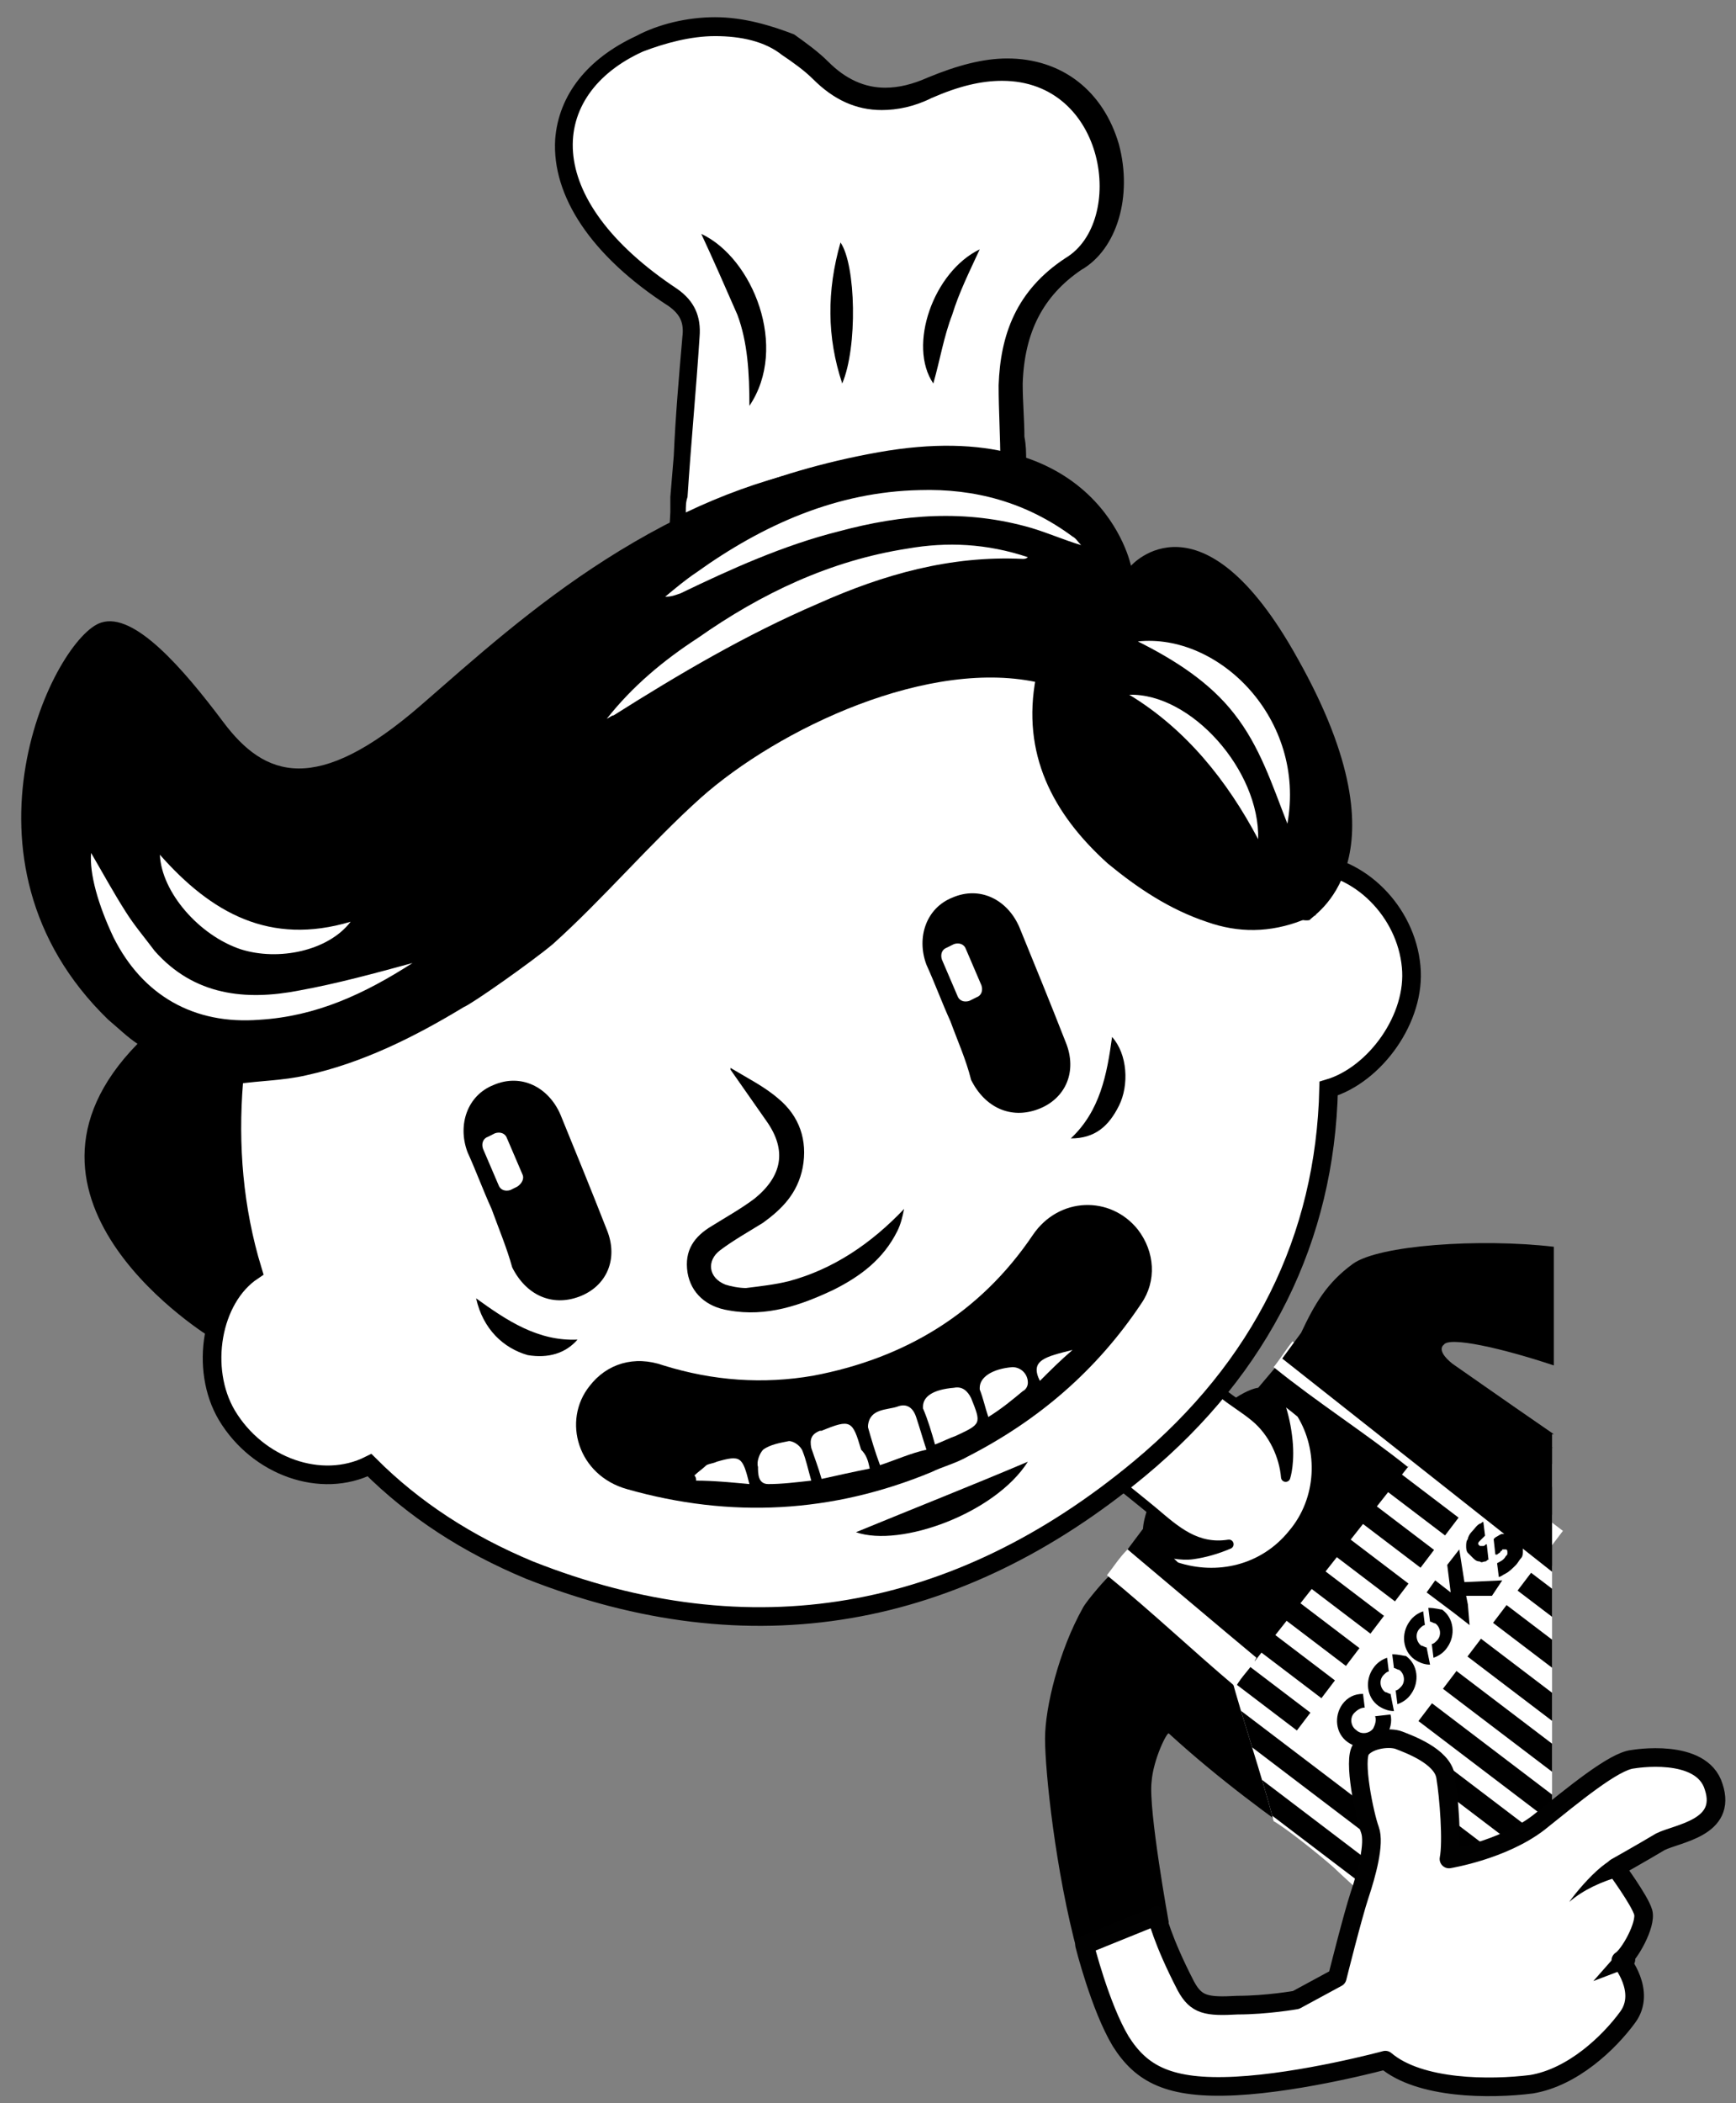
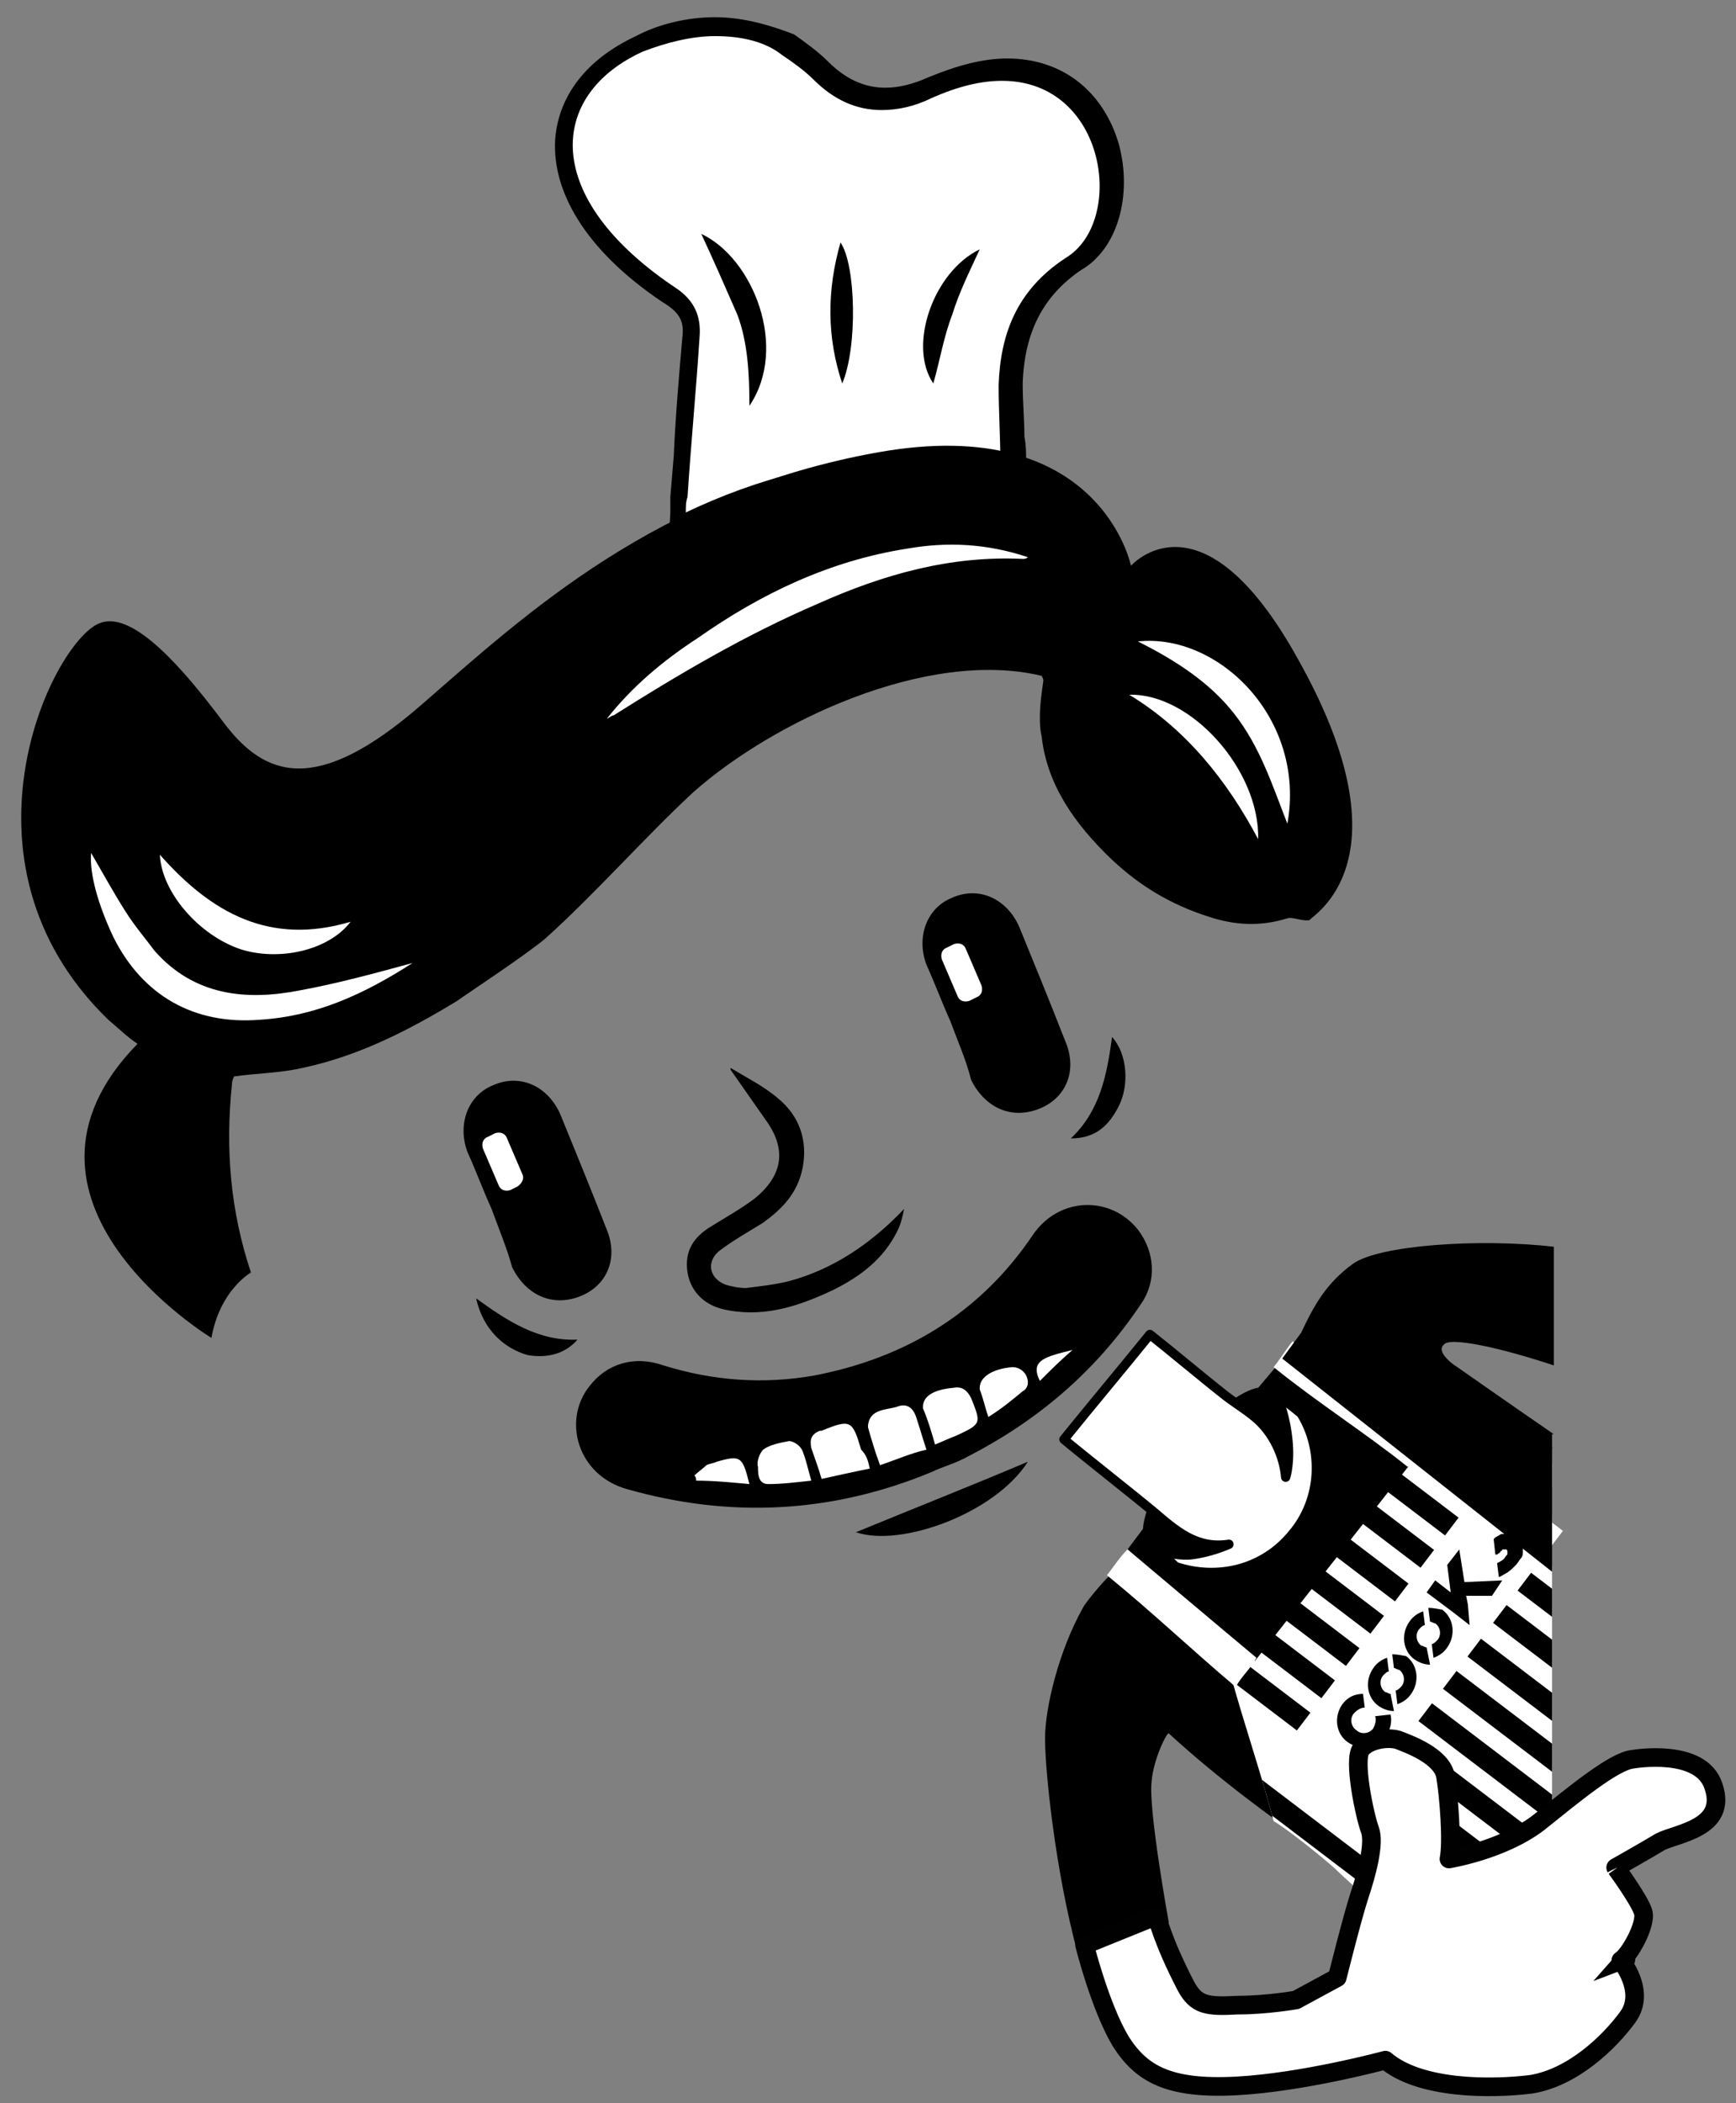
<svg xmlns="http://www.w3.org/2000/svg" xmlns:xlink="http://www.w3.org/1999/xlink" version="1.1" id="Layer_1" x="0px" y="0px" viewBox="0 0 101 122.3" style="enable-background:new 0 0 101 122.3;" xml:space="preserve">
  <rect x="0" y="0" width="101" height="122.3" fill="#808080" stroke="none" />
  <style type="text/css">
	.st0{clip-path:url(#SVGID_00000005965682615550909050000001517216040872910212_);}
	.st1{fill:#FFFFFF;}
	.st2{fill:#FFFFFF;stroke:#000000;stroke-width:0.542;stroke-linecap:round;stroke-linejoin:round;stroke-miterlimit:10;}
	.st3{fill:#FFFFFF;stroke:#000000;stroke-width:1.084;stroke-miterlimit:10;}
	.st4{fill:#FFFFFF;stroke:#010101;stroke-width:1.084;stroke-linejoin:round;stroke-miterlimit:10;}
	.st5{fill:#010101;}
</style>
  <g>
    <path d="M63,93.5c-1.4,2.5-2.2,5.8-2.2,7.6c0,1.9,0.6,7.7,1.9,12.5l5.3-1.8c0,0-1.2-6.6-1-8.2c0.1-1.3,0.9-2.9,1-2.8   c5.9,5.4,12.3,8.9,12,9.4l5,0.7c-0.1-0.3-6.5-4.5-6.5-4.8c-0.4-2.1-4.7-3.6-5.2-5.7c-0.1-0.3-0.4-2.1-0.7-2.3   c-2.8-2.3-7.9-6.5-8-6.5C64.5,91.6,63.2,93.1,63,93.5z" />
    <g>
      <g>
        <defs>
          <path id="SVGID_1_" d="M90.4,84.2c-0.4-0.1-0.6-0.2-0.7-0.2c-3.1,0-4.7-0.2-7.8-0.2c-0.3,0-0.6,0.2-0.8,0.4      c-2.7,3.5-6.1,7.9-8.8,11.4c-0.2,0.2-0.7,1.5-0.7,1.8c0.7,2.6,1.8,5.8,2.5,8.5c0.7,0.4,2.6,1.9,3.5,2.7c2.1,2,7.8,6.9,12.7,11.3      V84.2z" />
        </defs>
        <use xlink:href="#SVGID_1_" style="overflow:visible;fill:#FFFFFF;" />
        <clipPath id="SVGID_00000126320007349728693880000016635466268881923508_">
          <use xlink:href="#SVGID_1_" style="overflow:visible;" />
        </clipPath>
        <g style="clip-path:url(#SVGID_00000126320007349728693880000016635466268881923508_);">
          <rect x="95" y="87.8" transform="matrix(0.605 -0.796 0.796 0.605 -61.062 125.183)" width="1.3" height="72.7" />
          <rect x="96.4" y="85.9" transform="matrix(0.605 -0.796 0.796 0.605 -58.984 125.559)" width="1.3" height="72.7" />
-           <rect x="97.9" y="84" transform="matrix(0.605 -0.796 0.796 0.605 -56.907 125.935)" width="1.3" height="72.7" />
          <rect x="99.3" y="82.1" transform="matrix(0.605 -0.796 0.796 0.605 -54.83 126.311)" width="1.3" height="72.7" />
          <rect x="100.7" y="80.2" transform="matrix(0.605 -0.796 0.796 0.605 -52.753 126.686)" width="1.3" height="72.6" />
          <rect x="102.1" y="78.3" transform="matrix(0.605 -0.796 0.796 0.605 -50.676 127.062)" width="1.3" height="72.6" />
          <rect x="103.5" y="76.4" transform="matrix(0.605 -0.796 0.796 0.605 -48.599 127.438)" width="1.3" height="72.6" />
          <rect x="104.9" y="74.5" transform="matrix(0.605 -0.796 0.796 0.605 -46.522 127.814)" width="1.3" height="72.6" />
          <rect x="106.4" y="72.6" transform="matrix(0.605 -0.796 0.796 0.605 -44.444 128.189)" width="1.3" height="72.5" />
          <rect x="107.8" y="70.7" transform="matrix(0.605 -0.796 0.796 0.605 -42.367 128.565)" width="1.3" height="72.5" />
          <rect x="109.2" y="68.8" transform="matrix(0.605 -0.796 0.796 0.605 -40.29 128.941)" width="1.3" height="72.5" />
          <rect x="110.6" y="67" transform="matrix(0.605 -0.796 0.796 0.605 -38.213 129.316)" width="1.3" height="72.5" />
          <rect x="112" y="65.1" transform="matrix(0.605 -0.796 0.796 0.605 -36.136 129.692)" width="1.3" height="72.4" />
          <rect x="113.4" y="63.2" transform="matrix(0.605 -0.796 0.796 0.605 -34.059 130.068)" width="1.3" height="72.4" />
        </g>
      </g>
      <rect x="73.7" y="92.3" transform="matrix(0.605 -0.796 0.796 0.605 -42.782 103.683)" class="st1" width="18.9" height="5.3" />
      <g>
        <g>
          <g>
            <g>
              <polygon points="85.2,92 84.9,90.1 84.2,91 84.4,92.6 83.5,91.9 83,92.6 84.6,93.8 85.5,94.5 85.5,94.5 85.5,94.5 85.5,94.5         85.5,94.5 85.5,94.5 85.4,93.3 85.4,93.3 85.3,92.8 86.8,92.8 87.4,91.9       " />
              <polygon points="85.5,94.5 85.5,94.5 85.5,94.5       " />
            </g>
            <path d="M80,99.8c0.1,0.2,0,0.5-0.1,0.7c-0.2,0.3-0.7,0.4-1,0.1c-0.3-0.2-0.4-0.7-0.1-1c0.2-0.2,0.4-0.3,0.6-0.3l0,0l-0.1-0.8       c-0.5,0-0.9,0.2-1.2,0.6c-0.5,0.7-0.4,1.7,0.3,2.2c0.7,0.5,1.7,0.4,2.2-0.3c0.3-0.4,0.4-0.9,0.3-1.3L80,99.8z" />
            <g>
              <path d="M80.9,98.5c-0.1,0-0.2-0.1-0.3-0.1c-0.3-0.2-0.4-0.7-0.1-1c0.1-0.1,0.2-0.2,0.3-0.2l-0.1-0.8        c-0.3,0.1-0.6,0.3-0.8,0.6c-0.5,0.7-0.4,1.7,0.3,2.2c0.3,0.2,0.6,0.3,0.9,0.3L80.9,98.5z" />
              <path d="M81,96.2l0.1,0.8c0.1,0,0.2,0.1,0.3,0.1c0.3,0.2,0.4,0.7,0.1,1c-0.1,0.1-0.2,0.2-0.3,0.2l0.1,0.8        c0.3-0.1,0.6-0.3,0.8-0.6c0.5-0.7,0.4-1.7-0.3-2.2C81.7,96.3,81.4,96.2,81,96.2z" />
            </g>
            <g>
              <path d="M83,95.8c-0.1,0-0.2-0.1-0.3-0.1c-0.3-0.2-0.4-0.7-0.1-1c0.1-0.1,0.2-0.2,0.3-0.2l-0.1-0.8c-0.3,0.1-0.6,0.3-0.8,0.6        c-0.5,0.7-0.4,1.7,0.3,2.2c0.3,0.2,0.6,0.3,0.9,0.3L83,95.8z" />
              <path d="M83.1,93.5l0.1,0.8c0.1,0,0.2,0.1,0.3,0.1c0.3,0.2,0.4,0.7,0.1,1c-0.1,0.1-0.2,0.2-0.3,0.2l0.1,0.8        c0.3-0.1,0.6-0.3,0.8-0.6c0.5-0.7,0.4-1.7-0.3-2.2C83.8,93.6,83.5,93.5,83.1,93.5z" />
            </g>
          </g>
          <g>
-             <path d="M86.4,90.8c0.1,0,0.1-0.1,0.2-0.1l-0.1-0.9c0,0,0,0,0,0c-0.1,0-0.1,0.1-0.2,0.1c0,0-0.1,0-0.1,0c0,0-0.1,0-0.1,0l0,0       c0,0-0.1-0.1-0.1-0.1c0-0.1,0-0.1,0.1-0.2c0.1-0.1,0.2-0.2,0.3-0.3l-0.1-0.8c-0.1,0-0.1,0.1-0.2,0.1c-0.2,0.1-0.3,0.3-0.5,0.5       c-0.1,0.1-0.2,0.3-0.2,0.4c-0.1,0.1-0.1,0.3-0.1,0.4c0,0.1,0,0.3,0.1,0.4c0.1,0.1,0.2,0.2,0.3,0.3l0,0c0.1,0.1,0.2,0.2,0.4,0.2       C86.2,90.9,86.3,90.8,86.4,90.8z" />
            <path d="M87.4,89.2c-0.1,0-0.2,0.1-0.4,0.2c0,0-0.1,0.1-0.1,0.1l0.1,0.9c0,0,0,0,0.1,0c0.1-0.1,0.2-0.1,0.2-0.2       c0.1,0,0.1-0.1,0.1-0.1c0,0,0.1,0,0.1,0s0.1,0,0.1,0l0,0c0.1,0,0.1,0.1,0.1,0.2c0,0.1,0,0.1-0.1,0.2c-0.1,0.2-0.3,0.3-0.5,0.4       l0.1,0.8c0.1,0,0.2-0.1,0.4-0.2c0.2-0.1,0.4-0.3,0.6-0.5c0.1-0.1,0.2-0.3,0.3-0.4c0.1-0.1,0.1-0.3,0.1-0.4c0-0.1,0-0.3-0.1-0.4       c-0.1-0.1-0.2-0.2-0.3-0.3l0,0c-0.1-0.1-0.2-0.1-0.3-0.2C87.7,89.2,87.6,89.2,87.4,89.2z" />
          </g>
        </g>
      </g>
    </g>
    <path d="M65.6,90.1l0.9-1.2c0,0,0-1.9,2.6-5c2.6-3.1,4.1-3.2,4.1-3.2l1.1-1.3l7.7,5.8L73,96.6L65.6,90.1z" />
    <path class="st1" d="M65.6,90.1c2.5,2.1,5.1,4.3,7.5,6.3c-0.3,0.6-0.9,1.1-1.2,1.7c-2.5-2.1-4.8-4.3-7.5-6.5   C64.8,91.1,65.1,90.6,65.6,90.1z" />
    <path class="st1" d="M83.1,83.8c-0.5,0.4-0.6,1.1-1.2,1.5c-2.5-2-5.2-3.7-7.8-5.8c0.4-0.5,0.7-1,1.1-1.5   C77.9,80.2,80.5,81.7,83.1,83.8z" />
    <path class="st2" d="M74.2,81c0,0,0.5,0.9,0.7,2.5c0.2,1.5-0.1,2.4-0.1,2.4c-0.1-1.2-0.7-2.6-1.8-3.5c-0.6-0.5-1.3-0.9-1.9-1.4   c-0.9-0.7-3.3-2.7-4.2-3.4c-1.7,2.1-3.3,4-5,6.1c1.2,1,4,3.2,5.2,4.2c1.3,1.1,2.5,2.2,4.4,1.9c-0.7,0.3-1.4,0.5-2.1,0.6   c-0.7,0.1-1.4-0.1-2.1-0.2c0.4,0.3,0.8,0.6,1.1,0.9c2.4,0.8,5.1,0.2,6.8-1.9c1.7-2,1.8-4.9,0.5-7C75.1,81.7,74.8,81.5,74.2,81z" />
    <g id="head_3_">
      <g id="hat_3_">
        <g>
          <path class="st1" d="M39.5,29l0.2-2.4c0.2-2.3,0.3-4.6,0.5-6.9c0.1-1-0.3-1.7-1.1-2.3c-4.3-2.8-6.5-6.1-6.3-9.2      c0.2-2.3,1.7-4.3,4.4-5.5c1.2-0.7,2.8-1,4.4-1c1.6,0,3.1,0.4,4.2,1.2c0.6,0.4,1.3,0.9,1.9,1.5c1.1,1.1,2.3,1.7,3.6,1.7      c0.9,0,1.8-0.2,2.7-0.7c1.5-0.7,3-1.1,4.3-1.1c3.4,0,5.3,2.4,5.9,4.6c0.8,2.7-0.1,5.5-2,6.7c-2.4,1.6-3.6,3.8-3.6,7      c0,1,0,2.1,0.1,3.1c0,0.5,0,0.9,0.1,1.4l0,1L58.2,28c-1.8-0.4-3.6-0.6-5.4-0.6c-4.1,0-8.2,1-12.6,3.1l-0.8,0.4      C39.4,30.8,39.5,29.2,39.5,29z M42.1,15.3c0.4,0.9,0.8,1.8,1.2,2.7c0.3,0.8,0.5,1.7,0.7,2.6c0-0.8,0-1.6-0.3-2.4      C43.4,17.2,42.8,16.1,42.1,15.3z M55.6,16.4c-0.5,0.6-0.9,1.4-1.1,2.3c-0.2,0.6-0.2,1.1-0.2,1.6c0.2-0.7,0.4-1.4,0.6-2.1      C55.1,17.6,55.3,17,55.6,16.4z M49,16.3c-0.2,1.3-0.2,2.5,0,3.7C49.1,18.8,49.1,17.4,49,16.3z" />
          <path d="M41.6,2.1c1.5,0,2.9,0.3,3.9,1.1c0.6,0.4,1.3,0.9,1.8,1.4c1.2,1.2,2.5,1.8,4,1.8c0.9,0,1.9-0.2,2.9-0.7      c1.6-0.7,2.9-1,4.1-1c6.1,0,7.2,8.2,3.7,10.3c-2.9,1.9-3.8,4.5-3.9,7.4c0,1.5,0.1,3,0.1,4.5c0,0.1,0,0.3,0,0.4      c-1.9-0.4-3.7-0.6-5.5-0.6c-4.3,0-8.6,1.1-12.8,3.1c0-0.4,0-0.6,0.1-0.9c0.2-3.1,0.5-6.2,0.7-9.3c0.1-1.2-0.3-2.1-1.3-2.8      c-8-5.3-7.5-11.3-2-13.8C38.7,2.5,40.2,2.1,41.6,2.1 M43.6,23.6c2.3-3.4,0.2-8.6-2.8-10c0.7,1.5,1.4,3.1,2.1,4.7      C43.5,19.9,43.6,21.7,43.6,23.6 M49,22.3c0.9-2.1,0.8-6.9-0.1-8.2C48.1,16.9,48.1,19.6,49,22.3 M57,14.5      c-2.7,1.3-4.2,5.6-2.7,7.8c0.4-1.4,0.6-2.7,1.1-4C55.8,17,56.4,15.8,57,14.5 M41.6,1C40,1,38.3,1.4,37,2.1      c-2.8,1.3-4.5,3.4-4.7,6c-0.2,3.3,2.1,6.8,6.6,9.7c0.7,0.5,0.9,1,0.8,1.8c-0.2,2.3-0.4,4.6-0.5,6.9L39,28.9c0,0.2,0,0.4,0,0.6      l0,0.3l-0.1,1.8l1.7-0.8c4.3-2,8.4-3,12.4-3c1.8,0,3.5,0.2,5.3,0.6l1.4,0.3l0-1.4l0-0.2l0-0.3c0-0.5,0-0.9-0.1-1.4      c0-1-0.1-2-0.1-3.1c0.1-3,1.2-5.1,3.4-6.6c2.1-1.2,3-4.3,2.2-7.3c-0.9-3.1-3.3-5-6.5-5c-1.4,0-2.9,0.4-4.6,1.1      c-0.9,0.4-1.7,0.6-2.5,0.6c-1.2,0-2.3-0.5-3.3-1.5c-0.6-0.6-1.3-1.1-2-1.6C44.9,1.5,43.3,1,41.6,1L41.6,1z" />
        </g>
      </g>
      <g id="face_3_">
-         <path class="st3" d="M76.1,50.2c-0.1,0.3-0.1,0.7-0.3,0.8c-0.6,0.5-0.4,1.1-0.3,1.7c0,0.1,0,0.2,0.1,0.3     c-1.8,0.7-3.5,0.7-5.2,0.1c-2.1-0.7-3.9-1.9-5.6-3.3c-3.1-2.8-4.8-6.1-4-10.3c0,0,0-0.1-0.1-0.3c-6.7-1.6-15.7,2.7-20.3,6.8     c-2.9,2.6-5.7,5.9-8.6,8.5c-1.2,1-4.6,3.4-5.1,3.6c-2.8,1.7-5.8,3.2-9,3.9c-1.3,0.3-2.6,0.3-4,0.5c0,0.1-0.1,0.3-0.1,0.4     c-0.3,3.7,0,7.4,1.1,11c-2.4,1.6-3.1,5.7-1.5,8.4c1.8,3,5.5,4.3,8.3,2.9c2.6,2.6,5.7,4.6,9.3,6.1c12.9,5.1,24.9,2.9,35.5-5.9     c7.1-5.9,10.8-13.4,11-22.1c2.7-0.8,5.1-4.1,4.8-7.1C81.8,53,79.1,50.3,76.1,50.2z" />
        <g>
          <g>
            <path d="M28.6,70.3c-0.5-1.1-0.9-2.2-1.4-3.3c-0.6-1.6,0-3.3,1.5-3.9c1.6-0.7,3.2,0.1,3.9,1.7c0.9,2.2,1.8,4.4,2.7,6.7       c0.7,1.7,0,3.3-1.6,3.9c-1.6,0.6-3.1-0.1-3.9-1.7C29.5,72.6,29,71.4,28.6,70.3z" />
            <path class="st1" d="M30.1,69l-0.4,0.2c-0.3,0.1-0.6,0-0.7-0.3l-0.9-2.1c-0.1-0.3,0-0.6,0.3-0.7l0.4-0.2c0.3-0.1,0.6,0,0.7,0.3       l0.9,2.1C30.5,68.5,30.4,68.8,30.1,69z" />
          </g>
          <g>
            <path d="M55.3,59.4c-0.5-1.1-0.9-2.2-1.4-3.3c-0.6-1.6,0-3.3,1.5-3.9c1.6-0.7,3.2,0.1,3.9,1.7c0.9,2.2,1.8,4.4,2.7,6.7       c0.7,1.7,0,3.3-1.6,3.9c-1.6,0.6-3.1-0.1-3.9-1.7C56.2,61.6,55.7,60.5,55.3,59.4z" />
            <path class="st1" d="M56.8,58l-0.4,0.2c-0.3,0.1-0.6,0-0.7-0.3l-0.9-2.1c-0.1-0.3,0-0.6,0.3-0.7l0.4-0.2c0.3-0.1,0.6,0,0.7,0.3       l0.9,2.1C57.2,57.6,57.1,57.9,56.8,58z" />
          </g>
          <path d="M44.6,65.2c1.2,1.7,0.9,3.2-0.7,4.5c-0.8,0.6-1.7,1.1-2.5,1.6c-1,0.6-1.6,1.4-1.4,2.7c0.2,1.2,1.1,2,2.4,2.2      c2.2,0.4,4.2-0.3,6.1-1.2c1.6-0.8,2.9-1.8,3.7-3.4c0.2-0.4,0.3-0.8,0.4-1.3c-1.9,2-4.1,3.5-6.7,4.2c-0.8,0.2-1.7,0.3-2.5,0.4      c-0.4,0-0.9-0.1-1.2-0.2c-1-0.4-1.1-1.4-0.3-2c0.8-0.6,1.7-1.1,2.5-1.6c1.1-0.8,2-1.7,2.3-3.2c0.3-1.6-0.2-3-1.4-4      c-0.8-0.7-1.8-1.2-2.8-1.8c0,0,0,0.1,0,0.1C43.2,63.2,43.9,64.2,44.6,65.2z" />
          <path d="M27.7,75.5c1.8,1.3,3.6,2.5,5.9,2.4c-0.7,0.8-1.7,1.1-2.9,0.9C29.3,78.4,28.1,77.3,27.7,75.5z" />
          <path d="M62.3,66.2c1.7-1.6,2.1-3.7,2.4-5.9c0.9,1,1,2.8,0.4,4C64.5,65.5,63.7,66.2,62.3,66.2z" />
        </g>
        <g>
          <path d="M54.2,85.6c-5.8,2.4-11.7,2.7-17.7,1c-2.9-0.8-3.8-4-2.2-6c1-1.3,2.6-1.8,4.3-1.2c2.9,0.9,5.8,1.1,8.7,0.6      c5.3-1,9.7-3.6,12.8-8.2c1.5-2.2,4.5-2.3,6.1-0.3c1,1.3,1.1,3,0.2,4.3c-2.6,3.9-6,6.8-10.1,8.9C55.6,85.1,54.8,85.3,54.2,85.6z" />
          <path d="M59.8,85c-1.9,3-7.4,5-10,4.1C53.2,87.7,56.5,86.4,59.8,85z" />
          <g>
            <path class="st1" d="M51.2,85.2c-0.3-0.8-0.5-1.5-0.7-2.2c0,0,0-0.1,0-0.1c0.1-1,1.1-0.9,1.7-1.1c0.5-0.2,0.9,0,1.1,0.6       c0.2,0.6,0.4,1.3,0.6,1.9C53,84.5,52.1,84.9,51.2,85.2z" />
            <path class="st1" d="M50.6,85.4c-1,0.2-1.9,0.4-2.8,0.6c-0.2-0.7-0.4-1.2-0.6-1.8c-0.1-0.5,0-0.8,0.5-1c0,0,0.1,0,0.1,0       c1.7-0.7,1.8-0.6,2.3,1.1C50.4,84.6,50.5,84.9,50.6,85.4z" />
            <path class="st1" d="M54.4,84c-0.2-0.7-0.4-1.4-0.7-2.1c0,0,0-0.1,0-0.1c0-0.6,0.6-1,1.8-1.1c0.5-0.1,0.8,0.2,1,0.6       c0.6,1.5,0.6,1.5-0.9,2.2C55.3,83.6,54.9,83.8,54.4,84z" />
            <path class="st1" d="M47.2,86.1c-0.9,0.1-1.7,0.2-2.5,0.2c-0.6,0-0.6-0.6-0.6-1c-0.1-0.3,0.1-0.8,0.3-1c0.4-0.3,1-0.4,1.5-0.5       c0.3,0,0.7,0.3,0.8,0.6C46.9,84.9,47,85.4,47.2,86.1z" />
            <path class="st1" d="M57.5,82.4c-0.2-0.6-0.3-1.1-0.5-1.6c0,0,0,0,0-0.1c0-0.6,0.7-1.1,1.9-1.2c0.5,0,0.9,0.4,0.9,0.9       c0,0.2-0.1,0.4-0.3,0.5C58.9,81.4,58.3,81.9,57.5,82.4z" />
            <path class="st1" d="M40.4,85.8c0.2-0.2,0.5-0.4,0.7-0.6c0.2-0.1,0.4-0.1,0.6-0.2c1.4-0.4,1.5-0.3,1.9,1.3       c-1.1-0.1-2.1-0.2-3.1-0.2C40.5,86,40.5,85.9,40.4,85.8z" />
            <path class="st1" d="M60.5,80.3c-0.6-1.2,0.3-1.4,1.9-1.8C61.7,79.1,61.1,79.7,60.5,80.3z" />
          </g>
        </g>
      </g>
      <g id="hair_3_">
        <path d="M75.5,38.3c-5.6-10.1-9.7-5.4-9.7-5.4S64,24,51.1,26.3s-20.5,9.4-26.6,14.7s-9.1,4.2-11.5,1c-2.4-3.2-5.2-6.4-7.1-5.8     C3.2,37-3.3,50,6.3,59.3c0.6,0.5,1.1,1,1.7,1.4c-8.9,9.1,4.3,17.1,4.3,17.1c0.5-2.8,2.3-3.8,2.3-3.8c-1.2-3.6-1.5-7.2-1.1-11     c0-0.2,0.1-0.3,0.1-0.4c1.4-0.2,2.7-0.2,4-0.5c3.3-0.7,6.2-2.2,9-3.9c0.4-0.3,3.9-2.6,5.1-3.6c2.9-2.6,5.8-5.9,8.6-8.5     c4.6-4.1,13.6-8.4,20.3-6.8c0.1,0.2,0.1,0.2,0.1,0.3c-0.1,0.7-0.2,1.4-0.2,2.1c0,0.3,0,0.7,0.1,1.1c0.3,2.8,1.9,5.1,4.1,7.2     c1.6,1.5,3.4,2.6,5.6,3.3c1.5,0.5,3,0.6,4.6,0.1c0.3-0.1,0.9,0.2,1.3,0.1C76.2,53.3,82.2,50.2,75.5,38.3z" />
        <g>
          <path class="st1" d="M35.3,41.8c1.5-1.9,3.3-3.4,5.3-4.7c3.7-2.6,7.7-4.5,12.2-5.2c2.3-0.4,4.6-0.3,7,0.5      c-0.1,0.1-0.2,0.1-0.3,0.1c-4.2-0.2-8.1,0.9-11.9,2.6c-4.2,1.8-8.1,4.1-11.9,6.5C35.6,41.6,35.5,41.7,35.3,41.8z" />
-           <path class="st1" d="M62.9,31.7c-1-0.3-1.9-0.7-2.9-1c-3.8-1.1-7.5-0.8-11.2,0.2c-3.2,0.8-6.3,2.2-9.2,3.6      c-0.3,0.1-0.5,0.2-0.9,0.2c0.6-0.5,1.2-1,1.8-1.4c3.9-2.8,8.2-4.7,13-4.8c3.2-0.1,6.2,0.7,8.9,2.7      C62.6,31.3,62.7,31.5,62.9,31.7C62.9,31.7,62.9,31.7,62.9,31.7z" />
          <path class="st1" d="M24,56c-2.8,1.8-5.6,3.1-8.9,3.3c-3.8,0.3-6.8-1.4-8.5-4.8c-0.9-1.9-1.4-3.7-1.3-4.9c0.7,1.2,1.3,2.3,2,3.4      c0.5,0.8,1.1,1.5,1.7,2.3c2.3,2.6,5.3,2.9,8.4,2.3C19.6,57.2,21.8,56.6,24,56z" />
          <path class="st1" d="M66.2,37.3c4.7-0.5,9.8,4.5,8.7,10.6c-0.9-2.3-1.6-4.5-3.1-6.4C70.4,39.7,68.4,38.4,66.2,37.3z" />
          <path class="st1" d="M9.3,49.7c3,3.4,6.4,5.3,11.1,3.9c-1.3,1.7-4.2,2.3-6.4,1.6C11.6,54.4,9.4,51.9,9.3,49.7z" />
          <path class="st1" d="M65.7,40.4c3.6-0.1,7.6,4.4,7.5,8.4C71.4,45.4,69,42.4,65.7,40.4z" />
        </g>
      </g>
    </g>
    <path d="M90.4,83.4c-3.2-2.2-5.6-3.9-5.9-4.1c-1-0.8-0.5-1.1-0.5-1.1c0.3-0.5,3.4,0.2,6.4,1.2v-6.9c-4.3-0.5-10.2-0.1-11.7,1   c-1.5,1.1-2.2,2.3-3,4l-1.1,1.5l15.7,12.4V83.4z" />
  </g>
  <g>
    <path class="st4" d="M75.4,116.3l2.4-1.3c0,0,0.9-3.6,1.3-4.8s0.9-3,0.6-3.8c-0.3-0.8-1-4.1-0.5-4.7s1.7-0.7,2.2-0.5   s2.5,0.9,2.7,2.1s0.4,3.8,0.2,4.8c0,0,3.1-0.5,5.2-2.1c2-1.6,4.4-3.6,5.5-3.7c0,0,4-0.7,4.7,1.6c0.8,2.4-2.1,2.7-3.1,3.2   c-1,0.6-2.6,1.5-2.6,1.5s1.4,1.9,1.6,2.6c0.2,0.7-0.8,2.5-1.3,2.8c0,0,1.5,1.8,0.4,3.3c-1.1,1.5-3.2,3.5-5.6,3.9   c-2.4,0.3-6.5,0.3-8.5-1.4c0,0-4.8,1.3-8.7,1.5s-5.5-0.7-6.7-2.6c-1.2-2-2.1-5.6-2.1-5.6l4.2-1.7c0,0,0.3,1.4,1.7,4.1   c0.6,1.1,1.2,1.2,3,1.1C73.7,116.6,75.4,116.3,75.4,116.3z" />
    <g>
      <path class="st1" d="M94.1,108.6c0,0-1.7,0.7-2.8,2" />
-       <path class="st5" d="M94.3,109.1c-1.1,0.3-2.2,0.8-3,1.5c0.4-0.6,2.7-3.4,3.4-2.4C94.9,108.6,94.7,109.1,94.3,109.1L94.3,109.1z" />
    </g>
    <g>
      <line class="st1" x1="94.5" y1="114" x2="92.6" y2="115.2" />
      <path class="st5" d="M94.8,114.4l-2.1,0.8l1.5-1.7C94.8,112.9,95.6,114.1,94.8,114.4L94.8,114.4z" />
    </g>
  </g>
</svg>